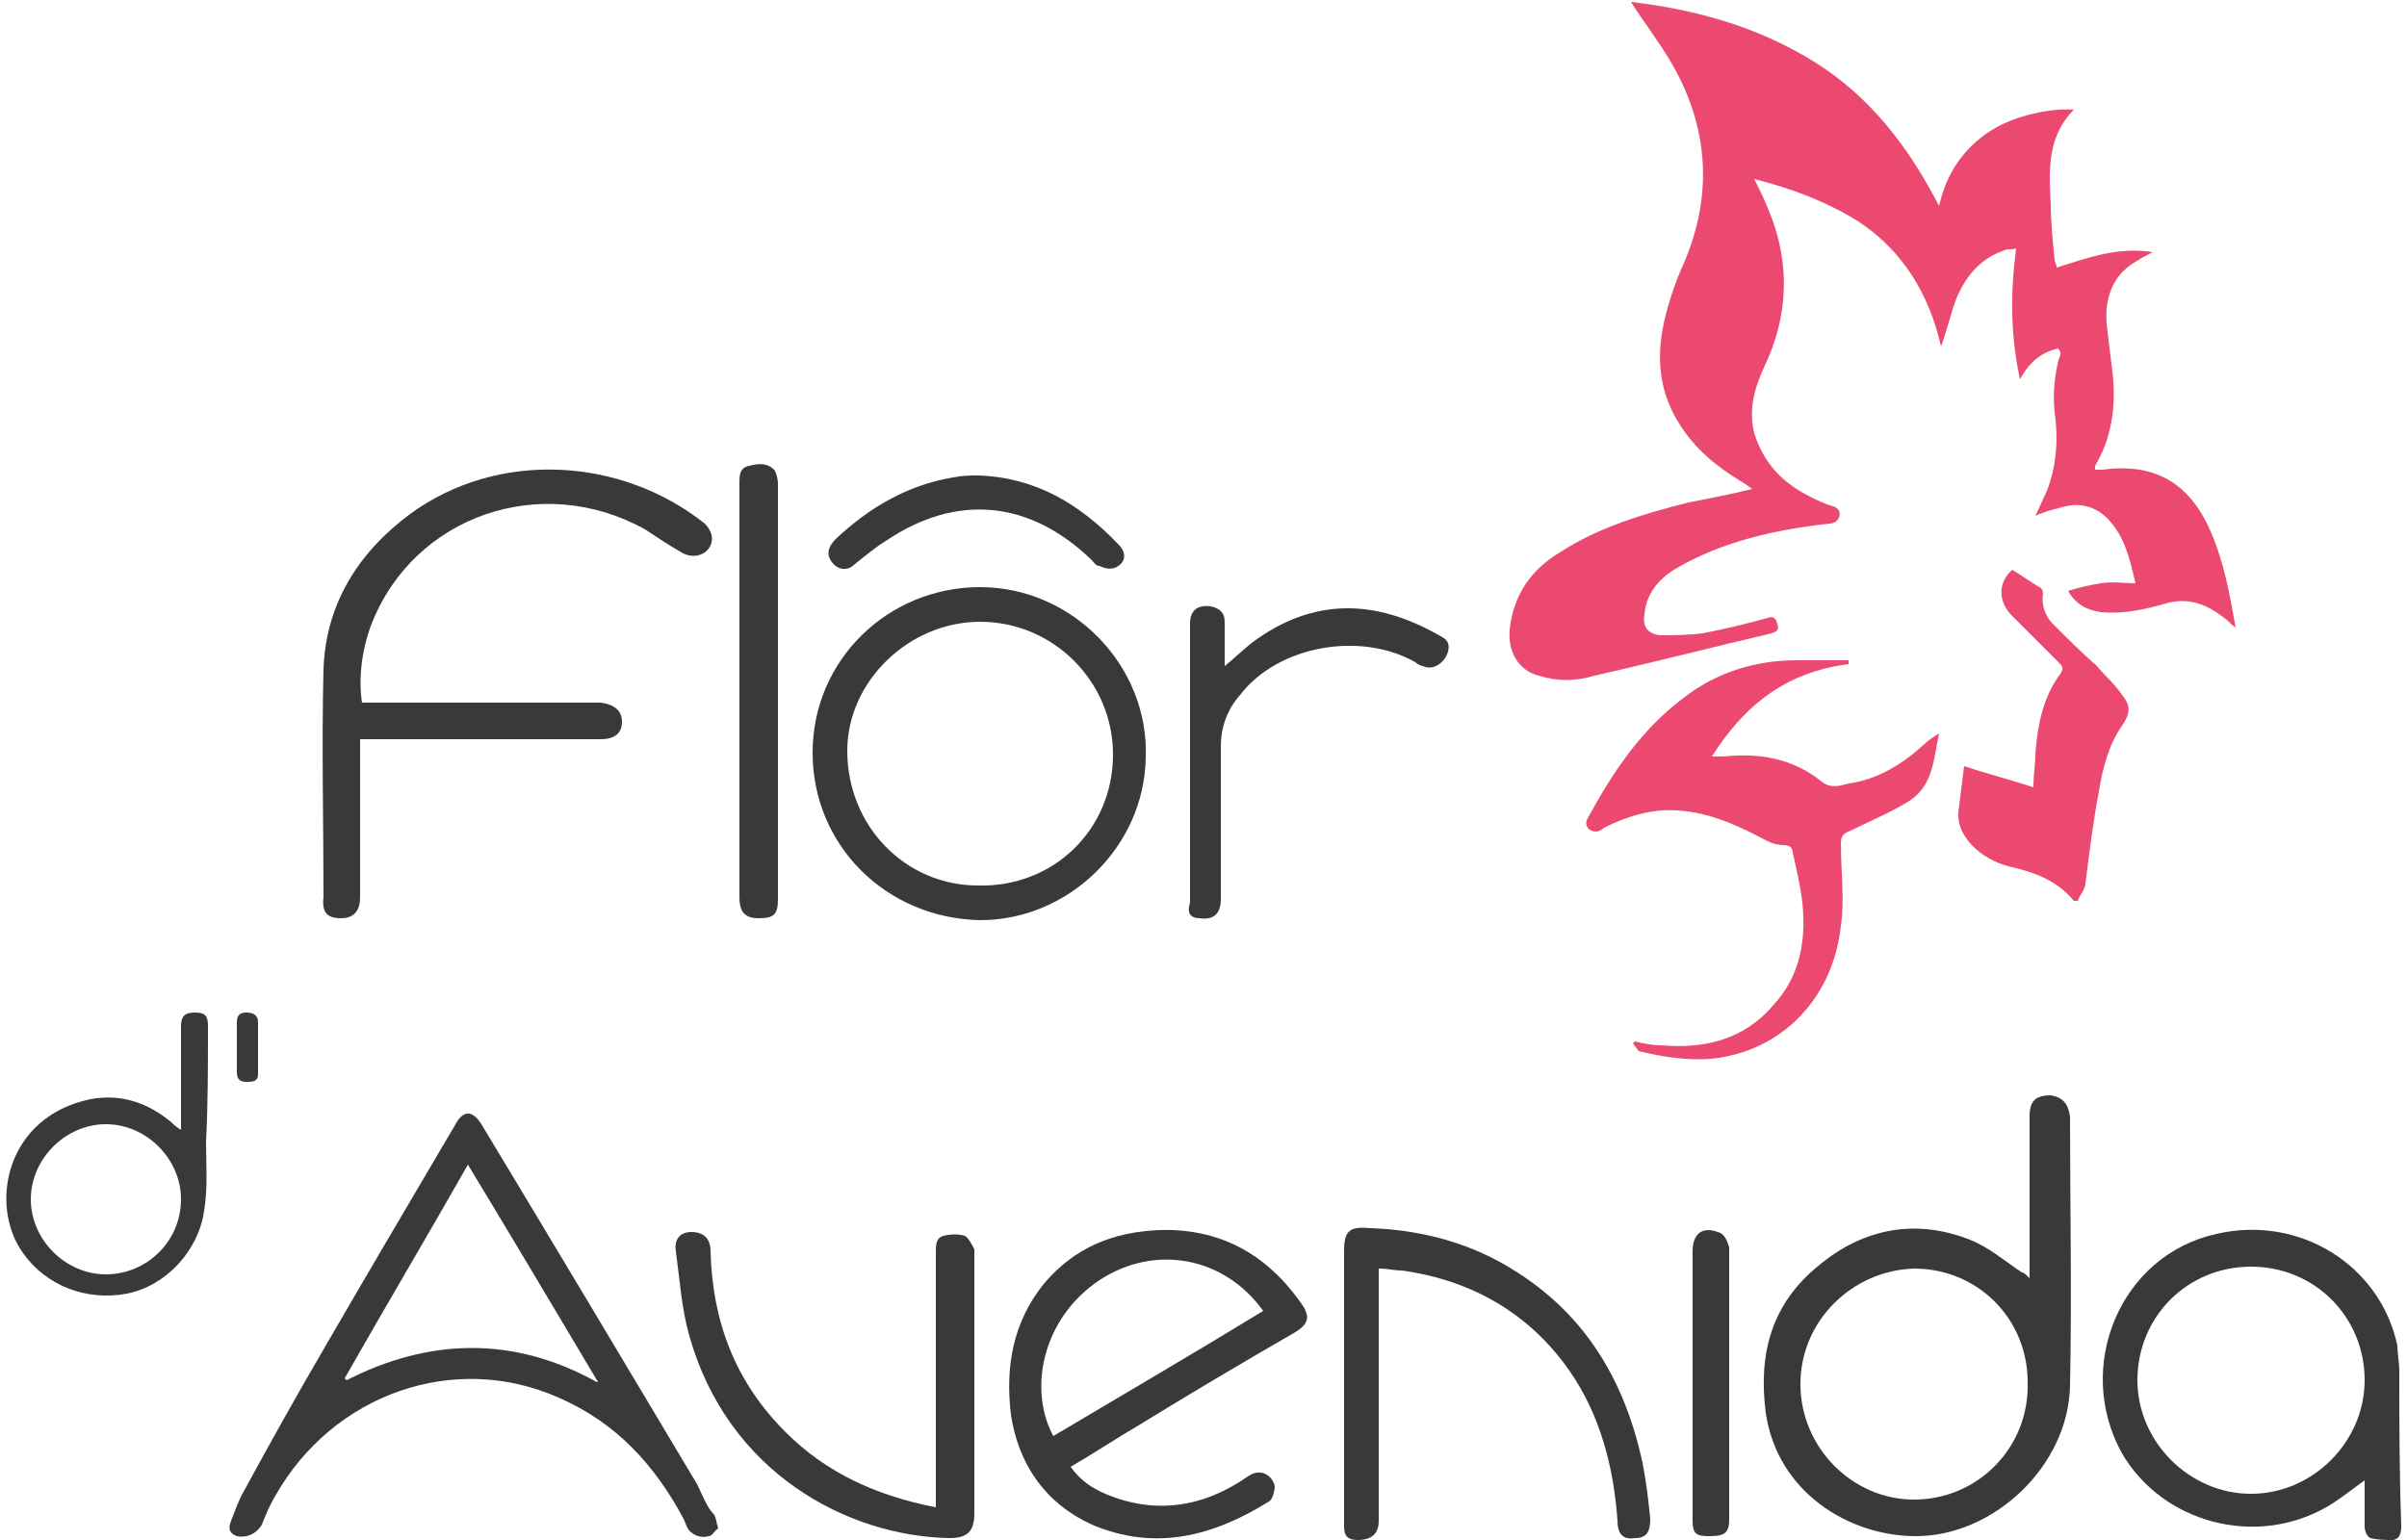
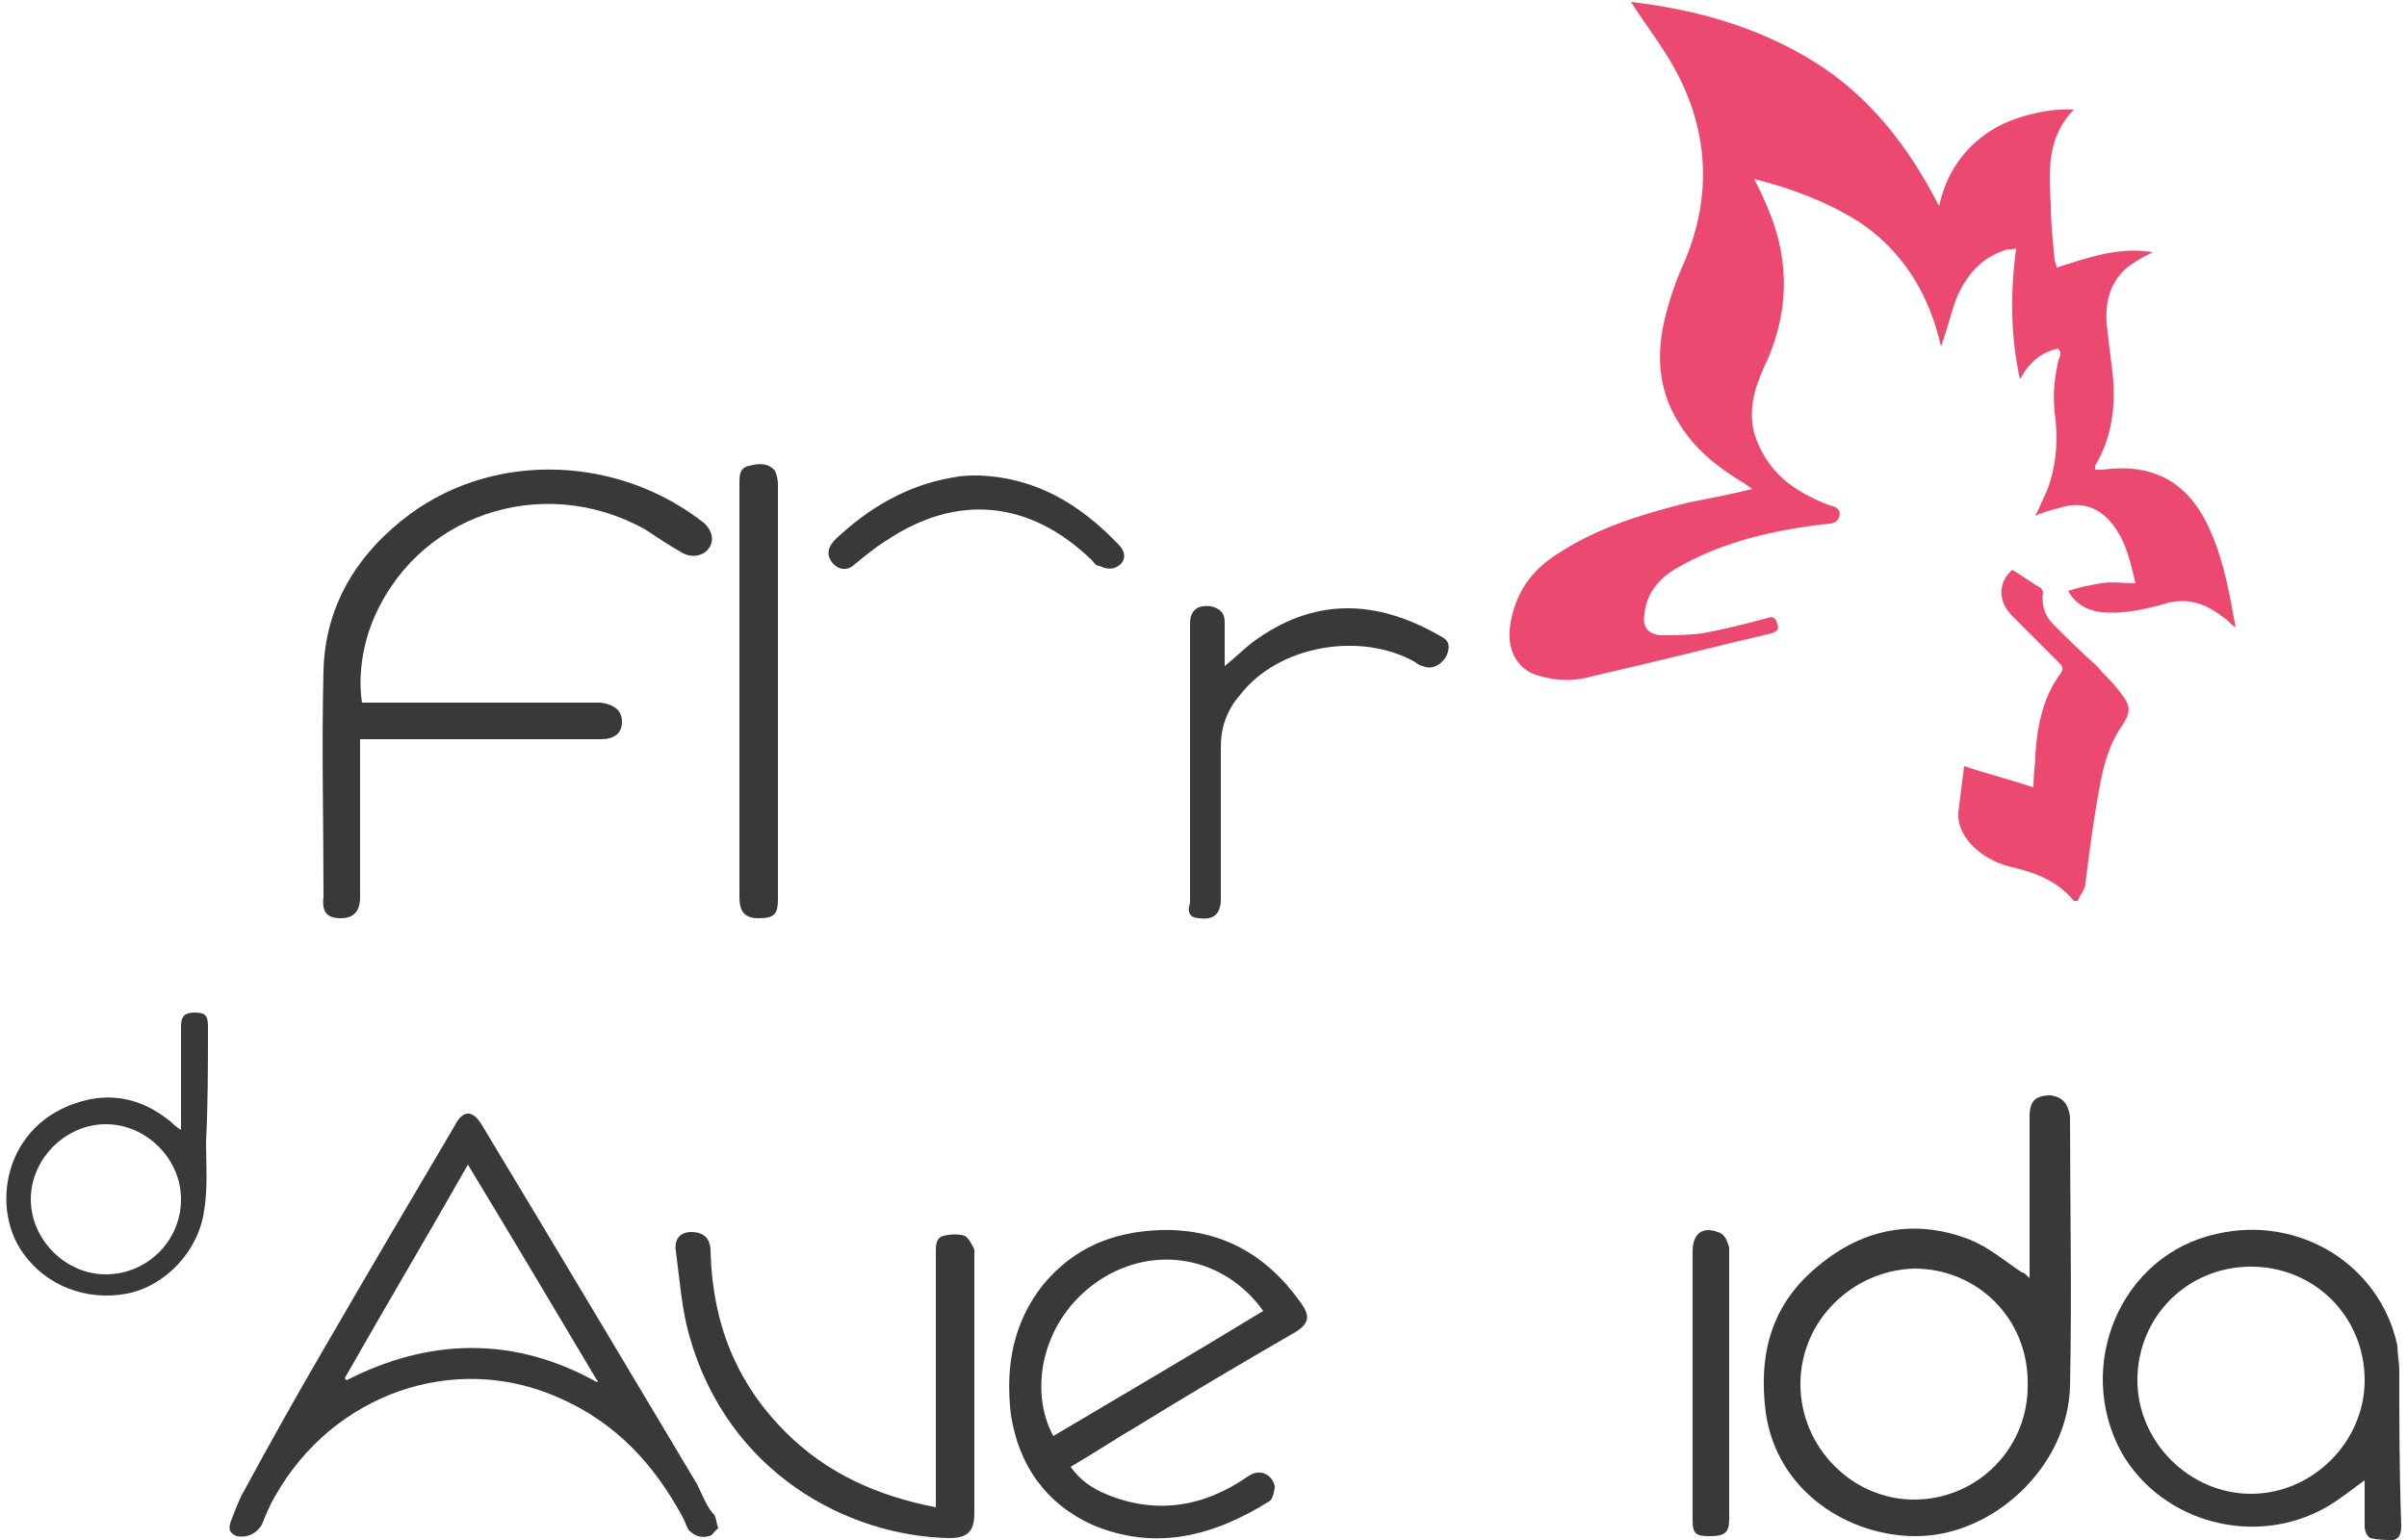
<svg xmlns="http://www.w3.org/2000/svg" version="1.1" id="Layer_1" x="0px" y="0px" viewBox="0 0 125 80" style="enable-background:new 0 0 125 80;" xml:space="preserve">
  <style type="text/css">
	.st0{fill:#EC4970;}
	.st1{fill:#393939;}
</style>
  <g>
    <g>
      <path class="st0" d="M114.8,27.6c-1-2.3-2.7-3.6-5.6-3.2c-0.1,0-0.2,0-0.4,0c0-0.1,0-0.2,0-0.2c0.9-1.5,1.1-3.2,0.9-4.9    c-0.1-0.8-0.2-1.6-0.3-2.5c-0.1-1.3,0.3-2.5,1.5-3.2c0.3-0.2,0.5-0.3,0.9-0.5c-1.8-0.3-3.4,0.3-5,0.8c0-0.2-0.1-0.3-0.1-0.4    c-0.1-1-0.2-2-0.2-2.9c-0.1-1.7-0.2-3.5,1.2-4.9c-1.2-0.1-2.9,0.3-4,0.9c-1.6,0.9-2.6,2.3-3,4.1c-1.6-3.1-3.6-5.7-6.5-7.5    c-2.9-1.8-6.1-2.7-9.5-3.1c0.7,1.1,1.4,2,2,3c2.1,3.5,2.3,7.2,0.6,10.9c-0.3,0.7-0.5,1.3-0.7,2c-0.6,2.1-0.6,4.1,0.6,6    c0.8,1.3,1.9,2.2,3.2,3c0.2,0.1,0.3,0.2,0.6,0.4c-1.2,0.3-2.3,0.5-3.3,0.7c-2.4,0.6-4.7,1.3-6.7,2.6c-1.5,0.9-2.4,2.2-2.6,4    c-0.1,1.1,0.4,2.1,1.5,2.4c1,0.3,1.9,0.3,2.9,0c3.1-0.7,6.2-1.5,9.2-2.2c0.3-0.1,0.4-0.2,0.3-0.5c-0.1-0.3-0.2-0.4-0.5-0.3    c-1.1,0.3-2.3,0.6-3.4,0.8C87.6,33,86.9,33,86.2,33c-0.7-0.1-0.9-0.5-0.8-1.1c0.1-1.1,0.8-1.9,1.7-2.4c2.4-1.4,5.2-2,7.9-2.3    c0.2,0,0.4-0.1,0.5-0.3c0.1-0.3,0-0.5-0.3-0.6c-0.4-0.1-0.8-0.3-1.2-0.5c-1.4-0.7-2.4-1.7-2.9-3.3c-0.3-1.2,0-2.3,0.5-3.4    c1.3-2.7,1.4-5.5,0.2-8.3c-0.2-0.5-0.4-0.9-0.7-1.5c2,0.5,3.8,1.2,5.4,2.2c2.3,1.5,3.7,3.8,4.3,6.5c0.3-0.8,0.5-1.7,0.8-2.5    c0.5-1.2,1.3-2.1,2.5-2.5c0.2-0.1,0.3,0,0.6-0.1c-0.3,2.3-0.3,4.5,0.2,6.8c0.5-0.9,1.1-1.4,2-1.6c0,0.1,0.1,0.1,0.1,0.2    c0,0.1,0,0.2-0.1,0.4c-0.2,0.9-0.3,1.7-0.2,2.7c0.2,1.4,0.1,2.8-0.4,4.1c-0.2,0.4-0.4,0.9-0.6,1.3c0.4-0.2,0.8-0.3,1.2-0.4    c0.9-0.3,1.7-0.2,2.4,0.4c1,0.9,1.3,2.2,1.6,3.5c-0.6,0-1.2-0.1-1.8,0c-0.6,0.1-1.1,0.2-1.7,0.4c0.4,0.7,1,1,1.7,1.1    c1.1,0.1,2.1-0.1,3.2-0.4c1.2-0.4,2.2-0.1,3.2,0.7c0.2,0.1,0.3,0.3,0.6,0.5C115.8,30.9,115.5,29.2,114.8,27.6z" />
-       <path class="st0" d="M96,40.7c-0.4,0.1-0.9,0.3-1.4-0.1c-1.5-1.2-3.2-1.5-5.1-1.3c-0.2,0-0.3,0-0.6,0c1.7-2.7,3.9-4.4,7.1-4.8    c0-0.1,0-0.2,0-0.2c-0.9,0-1.8,0-2.7,0c-2.1,0-4.1,0.6-5.8,1.9c-2.3,1.7-3.8,4-5.1,6.4c-0.1,0.3,0.1,0.6,0.5,0.6    c0.1,0,0.3-0.1,0.4-0.2c1.2-0.6,2.5-1,3.8-0.9c1.7,0.1,3.2,0.8,4.7,1.6c0.2,0.1,0.5,0.2,0.8,0.2c0.3,0,0.5,0.1,0.5,0.4    c0.2,0.9,0.4,1.7,0.5,2.6c0.2,1.9-0.1,3.8-1.5,5.3c-1.5,1.8-3.6,2.3-5.8,2.1c-0.5,0-1-0.1-1.4-0.2c0,0-0.1,0.1-0.1,0.1    c0.1,0.1,0.2,0.3,0.3,0.4c1.2,0.3,2.5,0.5,3.8,0.4c3.7-0.4,6.3-3.2,6.7-6.9c0.2-1.4,0-2.8,0-4.3c0-0.3,0.1-0.5,0.4-0.6    c1-0.5,2-0.9,3-1.5c1.4-0.8,1.4-2.2,1.7-3.6c-0.3,0.2-0.5,0.3-0.7,0.5C98.8,39.7,97.5,40.5,96,40.7z" />
      <path class="st0" d="M108.9,34.6c-0.8-0.7-1.5-1.4-2.3-2.2c-0.4-0.4-0.6-1-0.5-1.6c0-0.1-0.1-0.3-0.2-0.3    c-0.5-0.3-0.9-0.6-1.4-0.9c-0.7,0.6-0.8,1.6,0,2.4c0.8,0.8,1.6,1.6,2.4,2.4c0.2,0.2,0.3,0.3,0.1,0.6c-0.9,1.2-1.2,2.7-1.3,4.2    c0,0.5-0.1,1-0.1,1.7c-1.2-0.4-2.4-0.7-3.6-1.1c-0.1,0.8-0.2,1.6-0.3,2.4c-0.1,1.2,1.1,2.4,2.6,2.8c1.3,0.3,2.5,0.7,3.4,1.8    c0.1,0,0.1,0,0.2,0c0.1-0.3,0.4-0.6,0.4-0.9c0.2-1.6,0.4-3.2,0.7-4.8c0.2-1.2,0.5-2.4,1.2-3.4c0.4-0.6,0.5-1,0-1.6    C109.8,35.5,109.3,35.1,108.9,34.6z" />
    </g>
    <g>
      <path class="st1" d="M106.5,56.9c-0.8,0-1.1,0.3-1.1,1.1c0,2.8,0,5.5,0,8.4c-0.2-0.2-0.3-0.3-0.4-0.3c-0.9-0.6-1.7-1.3-2.7-1.7    c-2.8-1.1-5.5-0.6-7.8,1.3c-2.5,2-3.2,4.6-2.8,7.7c0.6,4.1,4.3,6.4,7.8,6.4c4,0,7.9-3.6,8-7.8c0.1-4.7,0-9.4,0-14    C107.4,57.3,107.1,57,106.5,56.9z M99.4,77.9c-3.2,0-5.9-2.7-5.9-6c0-3.3,2.7-5.9,5.9-6c3.3,0,5.9,2.6,5.9,5.9    C105.4,75.2,102.7,77.9,99.4,77.9z" />
      <path class="st1" d="M36.2,77.1c-3.7-6.2-7.4-12.4-11.2-18.7c-0.5-0.8-1-0.7-1.4,0.1c-2.3,3.9-4.6,7.8-6.8,11.6    c-1.4,2.4-2.8,4.9-4.1,7.3c-0.3,0.5-0.5,1.1-0.7,1.6c-0.1,0.3-0.2,0.6,0.3,0.8c0.5,0.1,1-0.1,1.3-0.6c0.2-0.5,0.4-1,0.7-1.5    c3-5.3,9.3-7.5,14.7-5.1c3,1.3,5,3.5,6.5,6.3c0.1,0.2,0.2,0.6,0.4,0.7c0.2,0.2,0.6,0.3,0.9,0.2c0.2,0,0.3-0.3,0.5-0.4    c-0.1-0.3-0.1-0.5-0.2-0.7C36.7,78.3,36.5,77.7,36.2,77.1z M31,71.8c-4.3-2.4-8.7-2.3-13-0.1c0,0-0.1-0.1-0.1-0.1    c2.1-3.7,4.3-7.4,6.4-11.1c2.3,3.8,4.5,7.5,6.7,11.2C31.1,71.7,31,71.8,31,71.8z" />
      <path class="st1" d="M17.7,47.7c0.7,0,1-0.4,1-1.1c0-2.4,0-4.8,0-7.2c0-0.3,0-0.6,0-1c0.3,0,0.5,0,0.8,0c3.9,0,7.8,0,11.7,0    c0.7,0,1.1-0.3,1.1-0.9c0-0.6-0.4-0.9-1.1-1c-0.1,0-0.2,0-0.4,0c-3.8,0-7.6,0-11.4,0c-0.2,0-0.4,0-0.6,0c-0.2-1.3,0-2.8,0.5-4.1    c2.2-5.6,8.8-7.9,14.2-4.9c0.6,0.4,1.2,0.8,1.9,1.2c0.5,0.3,1.1,0.2,1.4-0.2c0.3-0.4,0.2-0.9-0.2-1.3c-4.4-3.5-10.8-3.8-15.3-0.5    c-2.7,2-4.4,4.7-4.5,8.1c-0.1,3.9,0,7.8,0,11.8C16.7,47.4,17,47.7,17.7,47.7z" />
      <path class="st1" d="M124.6,71.2c0-0.4-0.1-0.9-0.1-1.3c-0.9-4.2-5.1-6.8-9.4-5.8c-5,1.1-7.4,6.9-4.9,11.4    c2.1,3.6,6.9,4.9,10.6,2.8c0.7-0.4,1.3-0.9,2-1.4c0,0.8,0,1.6,0,2.4c0,0.2,0.1,0.5,0.3,0.6c0.4,0.1,0.8,0.1,1.2,0.1    c0.4-0.1,0.4-0.5,0.4-0.8C124.6,76.4,124.6,73.8,124.6,71.2z M116.9,77.6c-3.2,0-5.9-2.7-5.9-5.9c0-3.3,2.6-5.9,5.9-5.9    c3.3,0,5.9,2.6,5.9,5.9C122.8,74.9,120.1,77.6,116.9,77.6z" />
      <path class="st1" d="M60.2,63.9c-2.4,0.1-4.4,0.9-6,2.8c-1.6,2-2,4.3-1.7,6.8c0.4,2.6,1.8,4.6,4.2,5.7c3.3,1.4,6.3,0.6,9.2-1.2    c0.2-0.1,0.3-0.6,0.3-0.8c-0.1-0.5-0.7-1-1.4-0.5c-2.3,1.6-4.8,2-7.4,0.9c-0.7-0.3-1.3-0.7-1.8-1.4c1.2-0.7,2.4-1.5,3.6-2.2    c2.6-1.6,5.3-3.2,7.9-4.7c0.9-0.5,1-0.9,0.4-1.7C65.7,65.1,63.3,63.8,60.2,63.9z M54.7,74.6c-1.3-2.4-0.6-6.1,2.4-8.1    c2.9-1.9,6.5-1.2,8.5,1.6C62,70.3,58.4,72.4,54.7,74.6z" />
-       <path class="st1" d="M59.5,39.4c0.2-4.8-3.8-8.9-8.6-8.9c-4.8,0-8.7,3.8-8.7,8.6c0,4.8,3.8,8.6,8.7,8.7    C55.5,47.8,59.4,44,59.5,39.4z M50.8,46C47,46,44,42.9,44,39c0-3.6,3.2-6.7,6.9-6.7c3.8,0,6.9,3.1,6.9,6.9    C57.8,43.1,54.7,46.1,50.8,46z" />
      <path class="st1" d="M50.1,64.2c-0.3-0.1-0.7-0.1-1.1,0c-0.4,0.1-0.4,0.5-0.4,0.8c0,4.2,0,8.4,0,12.6c0,0.2,0,0.4,0,0.7    c-3.1-0.6-5.7-1.8-7.8-3.9c-2.6-2.6-3.8-5.7-3.9-9.4c0-0.7-0.4-1-1-1c-0.6,0-0.9,0.4-0.8,1c0.2,1.5,0.3,3,0.7,4.4    c2,7.1,8.2,10.4,13.5,10.5c0.9,0,1.3-0.3,1.3-1.3c0-1.8,0-3.7,0-5.5c0-2.7,0-5.5,0-8.2C50.5,64.7,50.3,64.3,50.1,64.2z" />
-       <path class="st1" d="M85.3,76c-0.9-4.2-2.9-7.6-6.5-9.9c-2.3-1.5-4.9-2.2-7.6-2.3c-1.1-0.1-1.4,0.1-1.4,1.2c0,4.8,0,9.5,0,14.3    c0,0.5,0.2,0.7,0.7,0.7c0.7,0,1.1-0.3,1.1-1c0-4.1,0-8.2,0-12.4c0-0.2,0-0.4,0-0.7c0.5,0,0.8,0.1,1.2,0.1c3.6,0.5,6.6,2.2,8.7,5.2    c1.6,2.3,2.3,5,2.5,7.8c0,0.7,0.3,1,0.9,0.9c0.6,0,0.8-0.3,0.8-1C85.6,77.9,85.5,77,85.3,76z" />
      <path class="st1" d="M62.3,47.7c0.7,0.1,1.1-0.2,1.1-1c0-2.6,0-5.2,0-7.9c0-1,0.3-1.9,1-2.7c2-2.6,6.3-3.3,9.1-1.7    c0.1,0.1,0.3,0.2,0.4,0.2c0.4,0.2,0.9,0,1.2-0.5c0.2-0.4,0.2-0.8-0.2-1c-3.4-2-6.7-2.1-9.9,0.3c-0.5,0.4-0.9,0.8-1.4,1.2    c0-0.8,0-1.6,0-2.3c0-0.5-0.3-0.7-0.7-0.8c-0.7-0.1-1.1,0.2-1.1,0.9c0,4.7,0,9.5,0,14.2c0,0.1,0,0.2,0,0.3    C61.6,47.5,61.9,47.7,62.3,47.7z" />
      <path class="st1" d="M39.4,47.7c0.8,0,1-0.2,1-1c0-3.6,0-7.2,0-10.8c0-3.6,0-7.2,0-10.8c0-0.2-0.1-0.6-0.2-0.7    c-0.4-0.4-0.9-0.3-1.3-0.2c-0.5,0.1-0.5,0.5-0.5,0.9c0,7.2,0,14.4,0,21.5C38.4,47.4,38.7,47.7,39.4,47.7z" />
      <path class="st1" d="M10.8,53.3c0-0.6-0.2-0.7-0.7-0.7c-0.5,0-0.7,0.2-0.7,0.7c0,1,0,1.9,0,2.9c0,0.8,0,1.6,0,2.5    c-0.3-0.2-0.4-0.3-0.5-0.4c-1.2-1-2.6-1.5-4.2-1.2c-4.4,0.9-5.3,5.5-3.5,8c1.2,1.7,3.3,2.5,5.4,2.1c2-0.4,3.7-2.2,4-4.3    c0.2-1.2,0.1-2.4,0.1-3.6C10.8,57.4,10.8,55.4,10.8,53.3z M5.5,66.2c-2.1,0-3.9-1.8-3.9-3.9c0-2.1,1.8-3.9,3.9-3.9    c2.1,0,3.9,1.8,3.9,3.9C9.4,64.5,7.6,66.2,5.5,66.2z" />
      <path class="st1" d="M89.2,64c-0.8-0.3-1.3,0.1-1.3,1c0,4.7,0,9.3,0,14c0,0.7,0.2,0.8,0.9,0.8c0.8,0,1-0.2,1-0.9c0-2.3,0-4.7,0-7    c0-0.7,0-1.5,0-2.2c0-1.6,0-3.2,0-4.9C89.7,64.5,89.6,64.1,89.2,64z" />
      <path class="st1" d="M44.4,29.3c0.5-0.4,1.1-0.9,1.6-1.2c3.7-2.5,7.5-2.1,10.7,1c0.1,0.1,0.2,0.3,0.4,0.3c0.4,0.2,0.8,0.2,1.1-0.1    c0.3-0.3,0.2-0.7-0.1-1c-2-2.1-4.3-3.5-7.3-3.6c-0.4,0-0.8,0-1.3,0.1c-2.4,0.4-4.4,1.6-6.1,3.2c-0.4,0.4-0.5,0.8-0.2,1.2    C43.5,29.6,44,29.7,44.4,29.3z" />
-       <path class="st1" d="M12.3,54.3c0,0.5,0,0.9,0,1.4c0,0.4,0.2,0.5,0.5,0.5c0.3,0,0.6,0,0.6-0.4c0-0.9,0-1.8,0-2.7    c0-0.4-0.3-0.5-0.6-0.5c-0.3,0-0.5,0.1-0.5,0.5C12.3,53.5,12.3,53.9,12.3,54.3z" />
    </g>
  </g>
</svg>